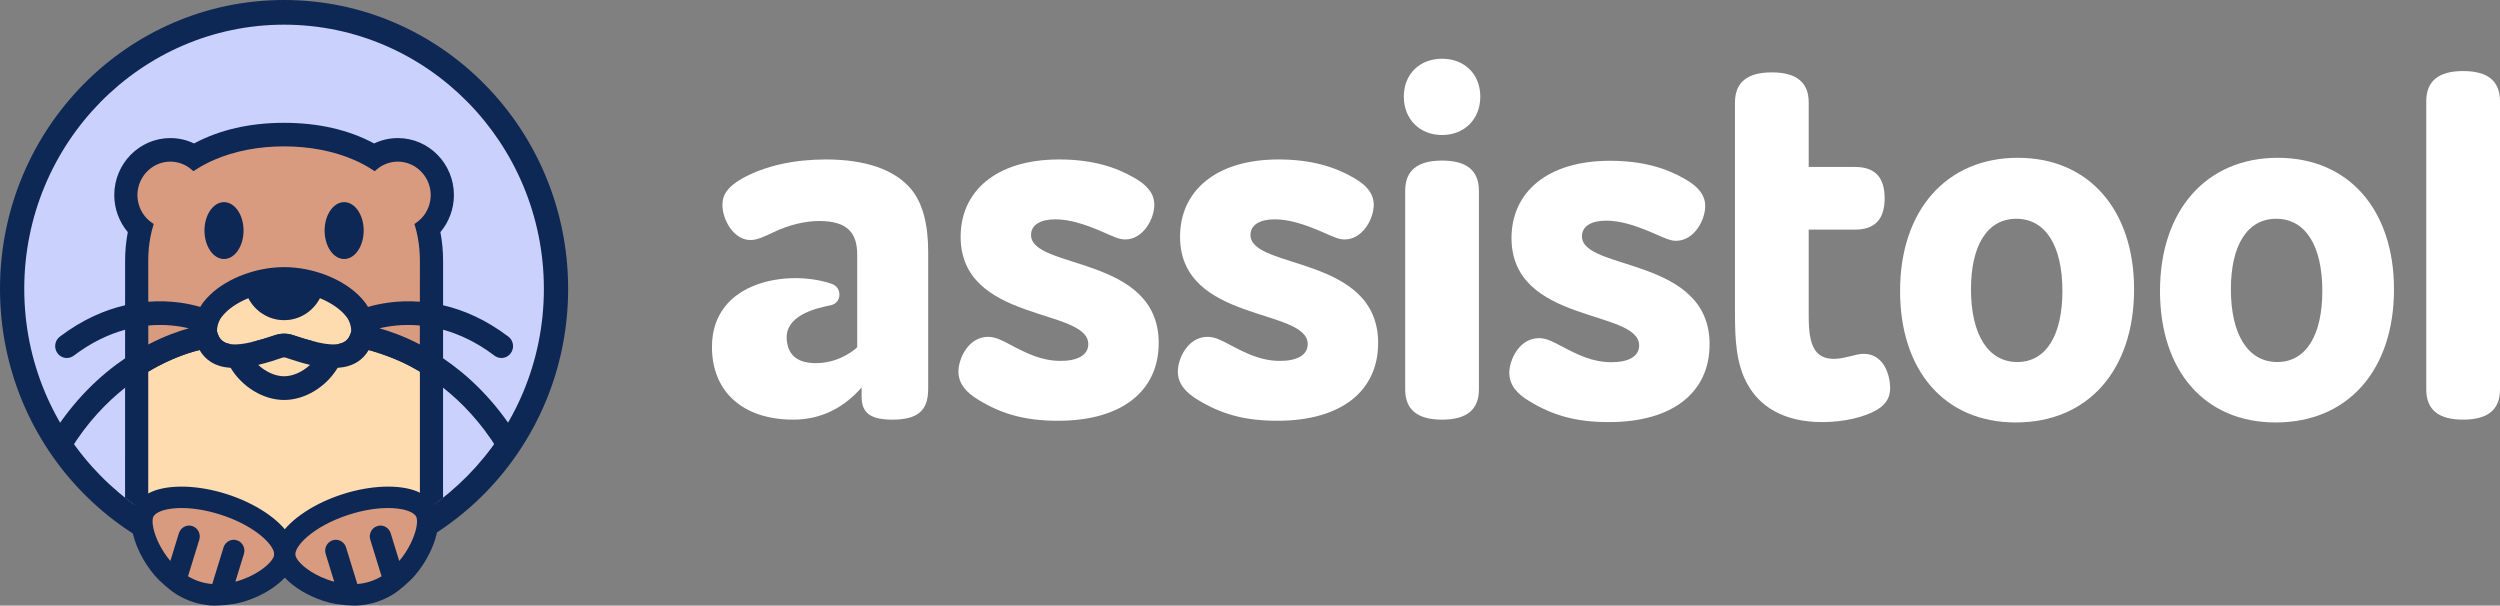
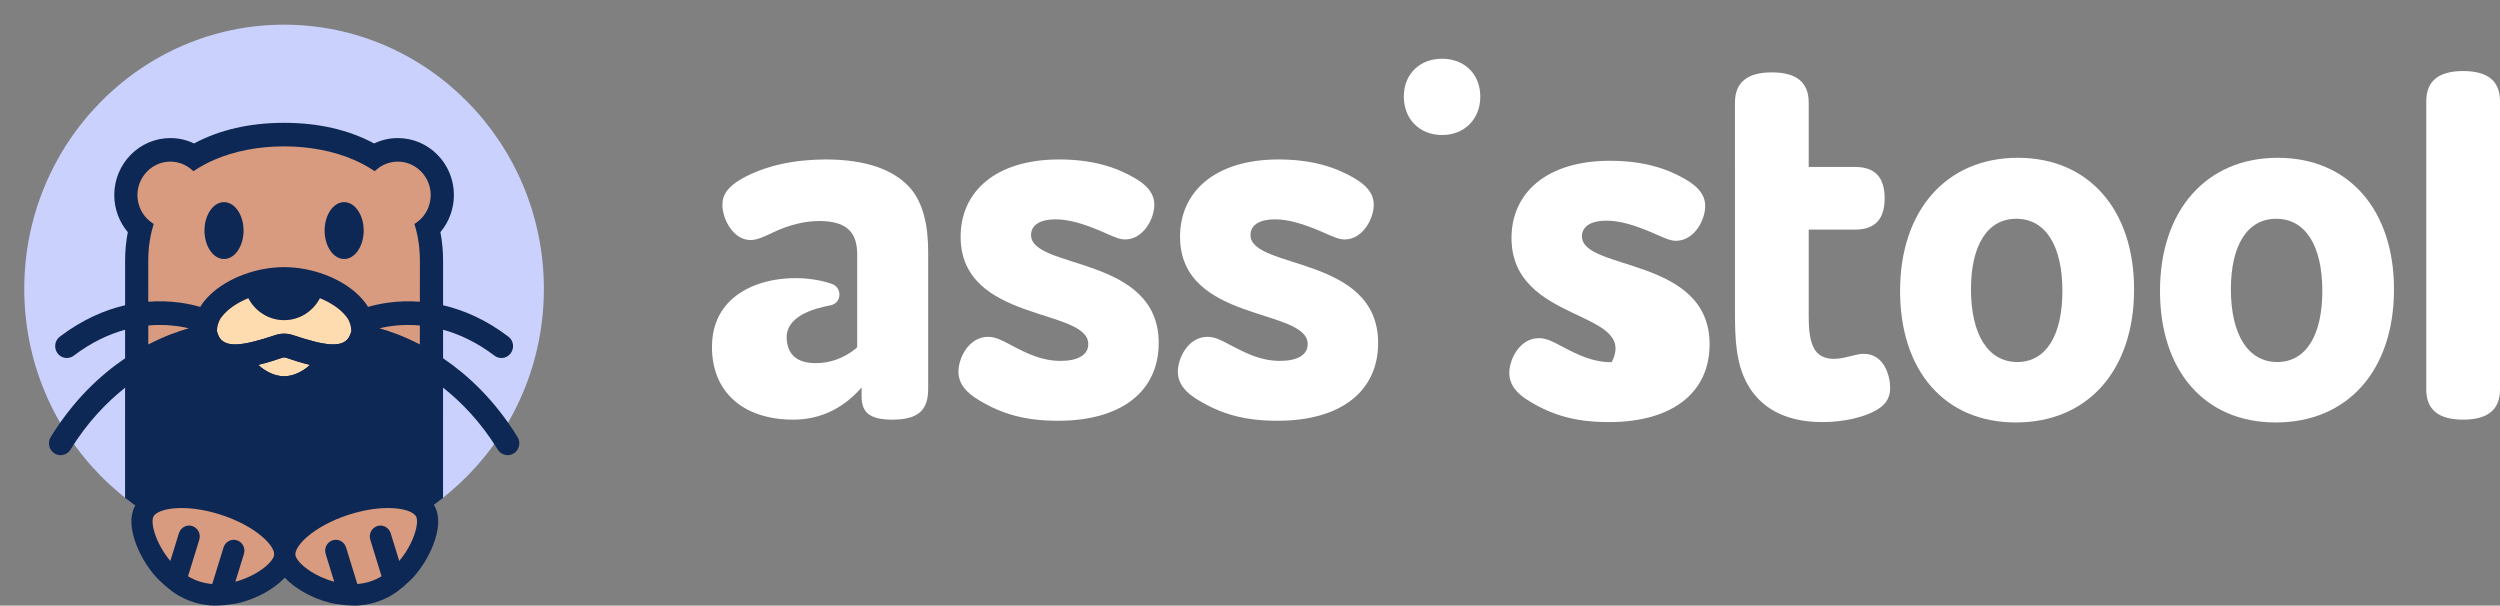
<svg xmlns="http://www.w3.org/2000/svg" width="161" height="39" viewBox="0 0 161 39" fill="none">
  <rect x="0" y="0" width="161" height="39" fill="#808080" stroke="none" />
  <g clip-path="url(#clip0_4562_4636)">
    <path d="M55.205 22.29C55.205 22.344 55.179 22.398 55.137 22.432C54.339 23.079 53.443 23.386 52.547 23.386C51.201 23.386 50.75 22.733 50.669 21.908C50.517 20.352 52.429 19.871 53.503 19.656C54.213 19.513 54.253 18.518 53.568 18.281C50.821 17.33 45.85 18.063 45.85 22.341C45.85 25.224 47.834 27.025 51.094 27.025C53.008 27.025 54.461 26.139 55.488 24.95V25.548C55.488 26.593 56.055 27.025 57.472 27.025C59.138 27.025 59.775 26.413 59.775 25.043V16.215C59.775 14.449 59.421 13.08 58.677 12.179C57.614 10.918 55.736 10.269 53.184 10.269C51.165 10.269 49.287 10.665 47.798 11.494C46.913 11.998 46.523 12.504 46.523 13.188C46.523 14.125 47.231 15.458 48.33 15.458C48.755 15.458 49.216 15.242 49.818 14.954C50.881 14.449 51.909 14.233 52.759 14.233C54.602 14.233 55.204 15.026 55.204 16.396V22.291L55.205 22.29Z" fill="white" />
    <path d="M61.865 15.242C61.865 12.359 64.097 10.269 68.207 10.269C70.298 10.269 71.822 10.737 73.062 11.458C73.877 11.926 74.338 12.467 74.338 13.187C74.338 14.088 73.629 15.421 72.46 15.421C72.105 15.421 71.786 15.277 70.971 14.917C69.802 14.413 68.845 14.125 67.96 14.125C67.003 14.125 66.4 14.485 66.4 15.134C66.4 17.368 74.621 16.431 74.621 22.089C74.621 25.152 72.283 27.097 68.137 27.097C66.011 27.097 64.523 26.665 63.034 25.764C62.183 25.26 61.723 24.683 61.723 23.926C61.723 23.097 62.361 21.692 63.636 21.692C64.097 21.692 64.522 21.908 65.053 22.196C66.152 22.772 67.073 23.241 68.313 23.241C69.376 23.241 70.085 22.881 70.085 22.16C70.085 19.818 61.864 20.79 61.864 15.241L61.865 15.242Z" fill="white" />
    <path d="M75.995 15.242C75.995 12.359 78.228 10.269 82.338 10.269C84.429 10.269 85.953 10.737 87.193 11.458C88.008 11.926 88.469 12.467 88.469 13.187C88.469 14.088 87.76 15.421 86.591 15.421C86.236 15.421 85.917 15.277 85.102 14.917C83.933 14.413 82.976 14.125 82.091 14.125C81.133 14.125 80.531 14.485 80.531 15.134C80.531 17.368 88.752 16.431 88.752 22.089C88.752 25.152 86.413 27.097 82.268 27.097C80.142 27.097 78.653 26.665 77.165 25.764C76.314 25.26 75.853 24.683 75.853 23.926C75.853 23.097 76.492 21.692 77.767 21.692C78.228 21.692 78.653 21.908 79.184 22.196C80.282 22.772 81.204 23.241 82.444 23.241C83.507 23.241 84.216 22.881 84.216 22.16C84.216 19.818 75.995 20.79 75.995 15.241L75.995 15.242Z" fill="white" />
    <path d="M92.869 8.695C94.302 8.695 95.331 7.68 95.331 6.223C95.331 4.765 94.302 3.782 92.869 3.782C91.435 3.782 90.406 4.765 90.406 6.223C90.406 7.68 91.435 8.695 92.869 8.695Z" fill="white" />
-     <path d="M92.868 10.341C91.274 10.341 90.494 10.989 90.494 12.287V25.079C90.494 26.376 91.274 27.025 92.868 27.025C94.463 27.025 95.242 26.376 95.242 25.079V12.287C95.242 10.989 94.463 10.341 92.868 10.341Z" fill="white" />
-     <path d="M97.341 15.327C97.341 12.444 99.573 10.354 103.684 10.354C105.775 10.354 107.298 10.822 108.539 11.543C109.354 12.012 109.815 12.552 109.815 13.273C109.815 14.174 109.106 15.507 107.937 15.507C107.582 15.507 107.263 15.363 106.448 15.003C105.279 14.498 104.322 14.21 103.436 14.21C102.479 14.21 101.877 14.57 101.877 15.219C101.877 17.454 110.098 16.517 110.098 22.174C110.098 25.238 107.759 27.183 103.614 27.183C101.487 27.183 99.999 26.75 98.51 25.849C97.66 25.345 97.199 24.768 97.199 24.011C97.199 23.182 97.837 21.777 99.113 21.777C99.573 21.777 99.999 21.993 100.53 22.281C101.628 22.858 102.55 23.326 103.79 23.326C104.853 23.326 105.561 22.966 105.561 22.245C105.561 19.903 97.341 20.876 97.341 15.326L97.341 15.327Z" fill="white" />
+     <path d="M97.341 15.327C97.341 12.444 99.573 10.354 103.684 10.354C105.775 10.354 107.298 10.822 108.539 11.543C109.354 12.012 109.815 12.552 109.815 13.273C109.815 14.174 109.106 15.507 107.937 15.507C107.582 15.507 107.263 15.363 106.448 15.003C105.279 14.498 104.322 14.21 103.436 14.21C102.479 14.21 101.877 14.57 101.877 15.219C101.877 17.454 110.098 16.517 110.098 22.174C110.098 25.238 107.759 27.183 103.614 27.183C101.487 27.183 99.999 26.75 98.51 25.849C97.66 25.345 97.199 24.768 97.199 24.011C97.199 23.182 97.837 21.777 99.113 21.777C99.573 21.777 99.999 21.993 100.53 22.281C101.628 22.858 102.55 23.326 103.79 23.326C105.561 19.903 97.341 20.876 97.341 15.326L97.341 15.327Z" fill="white" />
    <path d="M111.732 10.751V6.606C111.732 5.309 112.512 4.661 114.107 4.661C115.701 4.661 116.481 5.309 116.481 6.606V10.751H119.458C120.733 10.751 121.371 11.4 121.371 12.769C121.371 14.138 120.733 14.787 119.458 14.787H116.481V20.192C116.481 20.841 116.481 21.777 116.8 22.39C117.048 22.895 117.509 23.111 118.111 23.111C118.501 23.111 118.891 23.003 119.21 22.931C119.493 22.859 119.741 22.787 120.025 22.787C121.336 22.787 121.726 24.192 121.726 24.985C121.726 25.49 121.549 25.994 120.875 26.391C120.096 26.859 118.749 27.183 117.367 27.183C114.816 27.183 113.292 26.139 112.512 24.697C111.804 23.4 111.733 21.85 111.733 20.192V10.751L111.732 10.751Z" fill="white" />
    <path d="M129.948 10.162C134.55 10.162 137.435 13.549 137.435 18.63C137.435 23.855 134.453 27.206 129.819 27.206C125.217 27.206 122.365 23.855 122.365 18.738C122.365 13.549 125.347 10.162 129.948 10.162ZM129.916 23.314C131.795 23.314 132.819 21.548 132.819 18.738C132.819 15.819 131.73 14.089 129.851 14.089C127.972 14.089 126.931 15.818 126.931 18.629C126.931 21.548 128.037 23.314 129.916 23.314Z" fill="white" />
    <path d="M146.687 10.162C151.289 10.162 154.173 13.549 154.173 18.63C154.173 23.855 151.192 27.206 146.557 27.206C141.955 27.206 139.104 23.855 139.104 18.738C139.104 13.549 142.085 10.162 146.687 10.162ZM146.654 23.314C148.534 23.314 149.558 21.548 149.558 18.738C149.558 15.819 148.469 14.089 146.589 14.089C144.71 14.089 143.669 15.818 143.669 18.629C143.669 21.548 144.775 23.314 146.654 23.314Z" fill="white" />
    <path d="M161 25.08C161 26.377 160.221 27.025 158.626 27.025C157.032 27.025 156.252 26.377 156.252 25.08V6.521C156.252 5.224 157.032 4.576 158.626 4.576C160.221 4.576 161 5.224 161 6.521V25.08Z" fill="white" />
-     <path d="M18.294 37.208C28.398 37.208 36.588 28.878 36.588 18.604C36.588 8.329 28.398 0 18.294 0C8.191 0 0 8.329 0 18.604C0 28.878 8.191 37.208 18.294 37.208Z" fill="#0D2854" />
    <path d="M18.294 35.618C9.068 35.618 1.562 27.985 1.562 18.604C1.562 9.222 9.068 1.589 18.294 1.589C27.52 1.589 35.026 9.222 35.026 18.604C35.026 27.986 27.52 35.618 18.294 35.618V35.618Z" fill="#C9D1FC" />
    <path d="M8.054 32.064C10.884 34.297 14.436 35.627 18.296 35.627C22.155 35.627 25.703 34.298 28.532 32.068L28.535 16.797C28.535 16.169 28.477 15.548 28.362 14.951L28.363 14.947C28.924 14.283 29.232 13.436 29.232 12.562C29.232 10.539 27.613 8.892 25.623 8.892C25.091 8.892 24.578 9.008 24.096 9.238H24.093C22.448 8.356 20.497 7.91 18.296 7.91C16.095 7.91 14.145 8.356 12.499 9.238H12.496C12.015 9.008 11.502 8.892 10.969 8.892C8.979 8.892 7.359 10.539 7.359 12.562C7.359 13.436 7.668 14.283 8.229 14.947L8.23 14.951C8.115 15.549 8.057 16.171 8.057 16.798L8.054 32.064L8.054 32.064Z" fill="#0D2854" />
    <path d="M24.583 21.883C25.174 22.057 26.039 22.364 27.036 22.883L27.041 16.797C27.041 16.512 27.027 16.23 27 15.959C26.953 15.48 26.863 15.014 26.733 14.574L26.689 14.425L26.815 14.337C27.293 14.004 27.609 13.502 27.706 12.922C27.728 12.793 27.738 12.675 27.738 12.562C27.738 11.459 26.892 10.517 25.811 10.418C25.748 10.413 25.685 10.409 25.62 10.409C25.117 10.409 24.631 10.591 24.249 10.923L24.131 11.025L24 10.94C23.626 10.696 23.215 10.477 22.783 10.29C21.479 9.725 19.927 9.427 18.295 9.426H18.294H18.293C16.66 9.426 15.109 9.725 13.805 10.29C13.372 10.477 12.962 10.696 12.587 10.94L12.457 11.025L12.339 10.923C11.957 10.591 11.47 10.409 10.967 10.409C10.902 10.409 10.839 10.413 10.776 10.418C9.696 10.517 8.85 11.459 8.85 12.562C8.85 12.675 8.86 12.793 8.881 12.922C8.978 13.502 9.295 14.004 9.773 14.337L9.899 14.425L9.855 14.574C9.725 15.014 9.634 15.48 9.587 15.959C9.56 16.23 9.547 16.512 9.547 16.797L9.552 22.883C10.548 22.364 11.413 22.057 12.004 21.883C15.591 20.697 21.126 20.675 24.581 21.883H24.583ZM14.426 16.68C13.732 16.68 13.168 15.858 13.168 14.848C13.168 13.838 13.732 13.017 14.426 13.017C15.12 13.017 15.685 13.838 15.685 14.848C15.685 15.858 15.12 16.68 14.426 16.68ZM22.163 16.68C21.469 16.68 20.905 15.858 20.905 14.848C20.905 13.838 21.469 13.017 22.163 13.017C22.857 13.017 23.422 13.838 23.422 14.848C23.422 15.858 22.857 16.68 22.163 16.68Z" fill="#D99B80" />
-     <path d="M23.731 22.538C23.731 22.538 25.221 22.949 26.414 23.58C26.621 23.69 26.832 23.809 27.04 23.933L27.041 23.934V33.115C24.497 34.706 21.503 35.627 18.296 35.627C15.09 35.627 12.092 34.705 9.547 33.112V23.935L9.548 23.934C9.758 23.808 9.969 23.689 10.175 23.58C11.371 22.948 12.366 22.655 12.853 22.537C15.657 21.768 21.074 21.706 23.731 22.539L23.731 22.538Z" fill="#FFDBB0" />
    <path d="M12.453 38.774C12.099 38.661 11.752 38.505 11.42 38.307C10.999 38.06 10.302 37.461 9.938 37.029C9.583 36.608 9.277 36.144 9.029 35.646C8.726 35.037 8.262 33.872 8.558 32.911C8.676 32.527 8.986 31.999 9.786 31.662C10.933 31.179 12.777 31.239 14.597 31.819C16.417 32.399 17.965 33.42 18.635 34.483C19.103 35.225 19.06 35.838 18.942 36.222C18.646 37.183 17.61 37.87 17.02 38.194C16.537 38.458 16.025 38.663 15.498 38.802C14.956 38.945 14.047 39.032 13.554 38.99C13.18 38.96 12.807 38.888 12.453 38.775L12.453 38.774Z" fill="#0D2854" />
    <path d="M14.191 33.139C12.457 32.586 11.012 32.642 10.307 32.94C10.06 33.044 9.903 33.177 9.857 33.324C9.755 33.655 9.894 34.315 10.244 35.02C10.429 35.391 10.672 35.773 10.97 36.127L11.078 35.776L11.522 34.336C11.534 34.298 11.551 34.262 11.569 34.227C11.719 33.929 12.06 33.775 12.384 33.878C12.746 33.994 12.948 34.387 12.835 34.755L12.704 35.18L12.24 36.687L12.108 37.112C12.343 37.252 12.594 37.369 12.86 37.453C13.122 37.537 13.389 37.587 13.655 37.608C13.659 37.608 13.665 37.609 13.669 37.61L14.119 36.152L14.396 35.252C14.509 34.884 14.896 34.679 15.258 34.794C15.62 34.91 15.822 35.302 15.709 35.671L15.35 36.835L15.157 37.462C15.46 37.381 15.75 37.275 16.018 37.153C16.887 36.757 17.525 36.193 17.644 35.807C17.819 35.239 16.531 33.885 14.19 33.139H14.191Z" fill="#D99B80" />
    <path d="M24.229 38.774C24.584 38.661 24.931 38.505 25.262 38.307C25.683 38.06 26.38 37.461 26.745 37.029C27.1 36.608 27.405 36.144 27.653 35.646C27.957 35.037 28.421 33.872 28.125 32.911C28.006 32.527 27.697 31.999 26.896 31.662C25.75 31.179 23.905 31.239 22.086 31.819C20.265 32.399 18.718 33.42 18.047 34.483C17.58 35.225 17.622 35.838 17.74 36.222C18.036 37.183 19.072 37.87 19.663 38.194C20.145 38.458 20.657 38.663 21.185 38.802C21.727 38.945 22.635 39.032 23.129 38.99C23.503 38.96 23.875 38.888 24.23 38.775L24.229 38.774Z" fill="#0D2854" />
    <path d="M22.491 33.139C24.224 32.586 25.669 32.642 26.374 32.94C26.621 33.044 26.779 33.177 26.824 33.324C26.927 33.655 26.788 34.315 26.437 35.02C26.253 35.391 26.009 35.773 25.711 36.127L25.603 35.776L25.159 34.336C25.147 34.298 25.131 34.262 25.113 34.227C24.963 33.929 24.621 33.775 24.297 33.878C23.935 33.994 23.733 34.387 23.846 34.755L23.977 35.18L24.442 36.687L24.573 37.112C24.339 37.252 24.088 37.369 23.821 37.453C23.559 37.537 23.293 37.587 23.027 37.608C23.022 37.608 23.017 37.609 23.012 37.61L22.563 36.152L22.285 35.252C22.172 34.884 21.786 34.679 21.423 34.794C21.061 34.91 20.859 35.302 20.973 35.671L21.331 36.835L21.525 37.462C21.221 37.381 20.931 37.275 20.663 37.153C19.794 36.757 19.156 36.193 19.037 35.807C18.862 35.239 20.15 33.885 22.491 33.139Z" fill="#D99B80" />
    <path d="M22.329 20.422L22.31 20.398C21.948 19.918 21.328 19.498 20.602 19.199C20.166 20.041 19.298 20.616 18.297 20.616C17.296 20.616 16.428 20.041 15.992 19.199C15.266 19.498 14.647 19.918 14.284 20.398L14.265 20.422C14.059 20.673 13.899 21.228 14.011 21.475L14.041 21.55C14.392 22.491 15.659 22.274 17.728 21.581C17.912 21.52 18.104 21.488 18.297 21.488C18.49 21.488 18.681 21.519 18.865 21.581C20.935 22.274 22.202 22.491 22.553 21.55L22.583 21.474C22.695 21.227 22.535 20.673 22.329 20.422Z" fill="#FFDBB0" />
    <path d="M18.198 23.031C17.756 23.179 17.209 23.362 16.629 23.498C17.106 23.944 17.724 24.231 18.297 24.231C18.871 24.231 19.488 23.944 19.965 23.498C19.386 23.362 18.839 23.179 18.396 23.031C18.332 23.009 18.262 23.009 18.198 23.031Z" fill="#FFDBB0" />
    <path d="M33.328 28.144C31.864 25.766 30.141 24.164 28.555 23.087C28.035 22.734 27.53 22.437 27.054 22.189C25.985 21.632 25.061 21.316 24.44 21.143C25.039 20.998 25.95 20.861 27.054 20.963C27.523 21.006 28.026 21.092 28.555 21.239C29.578 21.524 30.696 22.034 31.843 22.903C31.977 23.005 32.135 23.054 32.291 23.054C32.52 23.054 32.746 22.948 32.893 22.746C33.141 22.408 33.072 21.93 32.739 21.678C31.277 20.571 29.848 19.966 28.555 19.663C28.029 19.54 27.527 19.468 27.054 19.431C25.572 19.318 24.381 19.566 23.7 19.766C23.633 19.65 23.563 19.545 23.492 19.457C23.366 19.292 23.22 19.134 23.062 18.982C22.494 18.438 21.735 17.985 20.886 17.674C20.072 17.374 19.177 17.203 18.298 17.203C17.418 17.203 16.524 17.374 15.709 17.674C14.875 17.98 14.127 18.422 13.562 18.953C13.392 19.114 13.236 19.282 13.103 19.457C13.032 19.545 12.962 19.65 12.895 19.766C12.214 19.566 11.023 19.318 9.541 19.431C9.068 19.468 8.566 19.54 8.04 19.663C6.747 19.966 5.318 20.571 3.855 21.678C3.523 21.93 3.454 22.408 3.702 22.746C3.849 22.948 4.075 23.054 4.304 23.054C4.46 23.054 4.617 23.005 4.752 22.903C5.899 22.034 7.017 21.523 8.041 21.239C8.569 21.092 9.073 21.005 9.542 20.963C10.645 20.861 11.557 20.998 12.155 21.143C11.535 21.315 10.61 21.632 9.542 22.189C9.065 22.438 8.561 22.734 8.041 23.087C6.454 24.164 4.731 25.766 3.267 28.144C3.047 28.501 3.153 28.972 3.505 29.196C3.629 29.274 3.766 29.312 3.902 29.312C4.152 29.312 4.397 29.185 4.54 28.954C5.626 27.188 6.876 25.906 8.041 24.982C8.566 24.566 9.074 24.22 9.542 23.939C9.761 23.808 9.97 23.691 10.169 23.585C11.36 22.956 12.351 22.663 12.85 22.541C13.044 22.873 13.286 23.119 13.562 23.297C13.942 23.542 14.385 23.659 14.854 23.689C15.595 24.922 16.962 25.758 18.298 25.758C19.635 25.758 21.001 24.922 21.742 23.689C22.223 23.658 22.677 23.536 23.063 23.278C23.327 23.101 23.56 22.862 23.746 22.541C24.246 22.663 25.238 22.956 26.428 23.585C26.627 23.691 26.836 23.808 27.055 23.939C27.523 24.22 28.031 24.566 28.556 24.982C29.721 25.906 30.97 27.188 32.057 28.954C32.199 29.185 32.444 29.312 32.694 29.312C32.83 29.312 32.968 29.274 33.092 29.196C33.443 28.972 33.55 28.501 33.33 28.144H33.328ZM18.297 24.231C17.724 24.231 17.106 23.944 16.629 23.499C17.208 23.362 17.756 23.18 18.198 23.031C18.262 23.009 18.332 23.01 18.396 23.031C18.838 23.179 19.386 23.362 19.965 23.499C19.488 23.944 18.87 24.231 18.297 24.231ZM22.583 21.475L22.553 21.551C22.203 22.492 20.936 22.274 18.866 21.581C18.682 21.52 18.491 21.489 18.298 21.489C18.105 21.489 17.913 21.52 17.729 21.582C15.659 22.275 14.393 22.492 14.042 21.551L14.012 21.475C13.9 21.228 14.061 20.674 14.265 20.423L14.285 20.398C14.647 19.918 15.267 19.499 15.993 19.2C16.429 20.042 17.297 20.616 18.298 20.616C19.299 20.616 20.167 20.042 20.603 19.2C21.329 19.499 21.948 19.919 22.311 20.398L22.33 20.423C22.535 20.674 22.695 21.228 22.583 21.475Z" fill="#0D2854" />
  </g>
  <defs>
    <clipPath id="clip0_4562_4636">
      <rect width="161" height="39" fill="white" />
    </clipPath>
  </defs>
</svg>